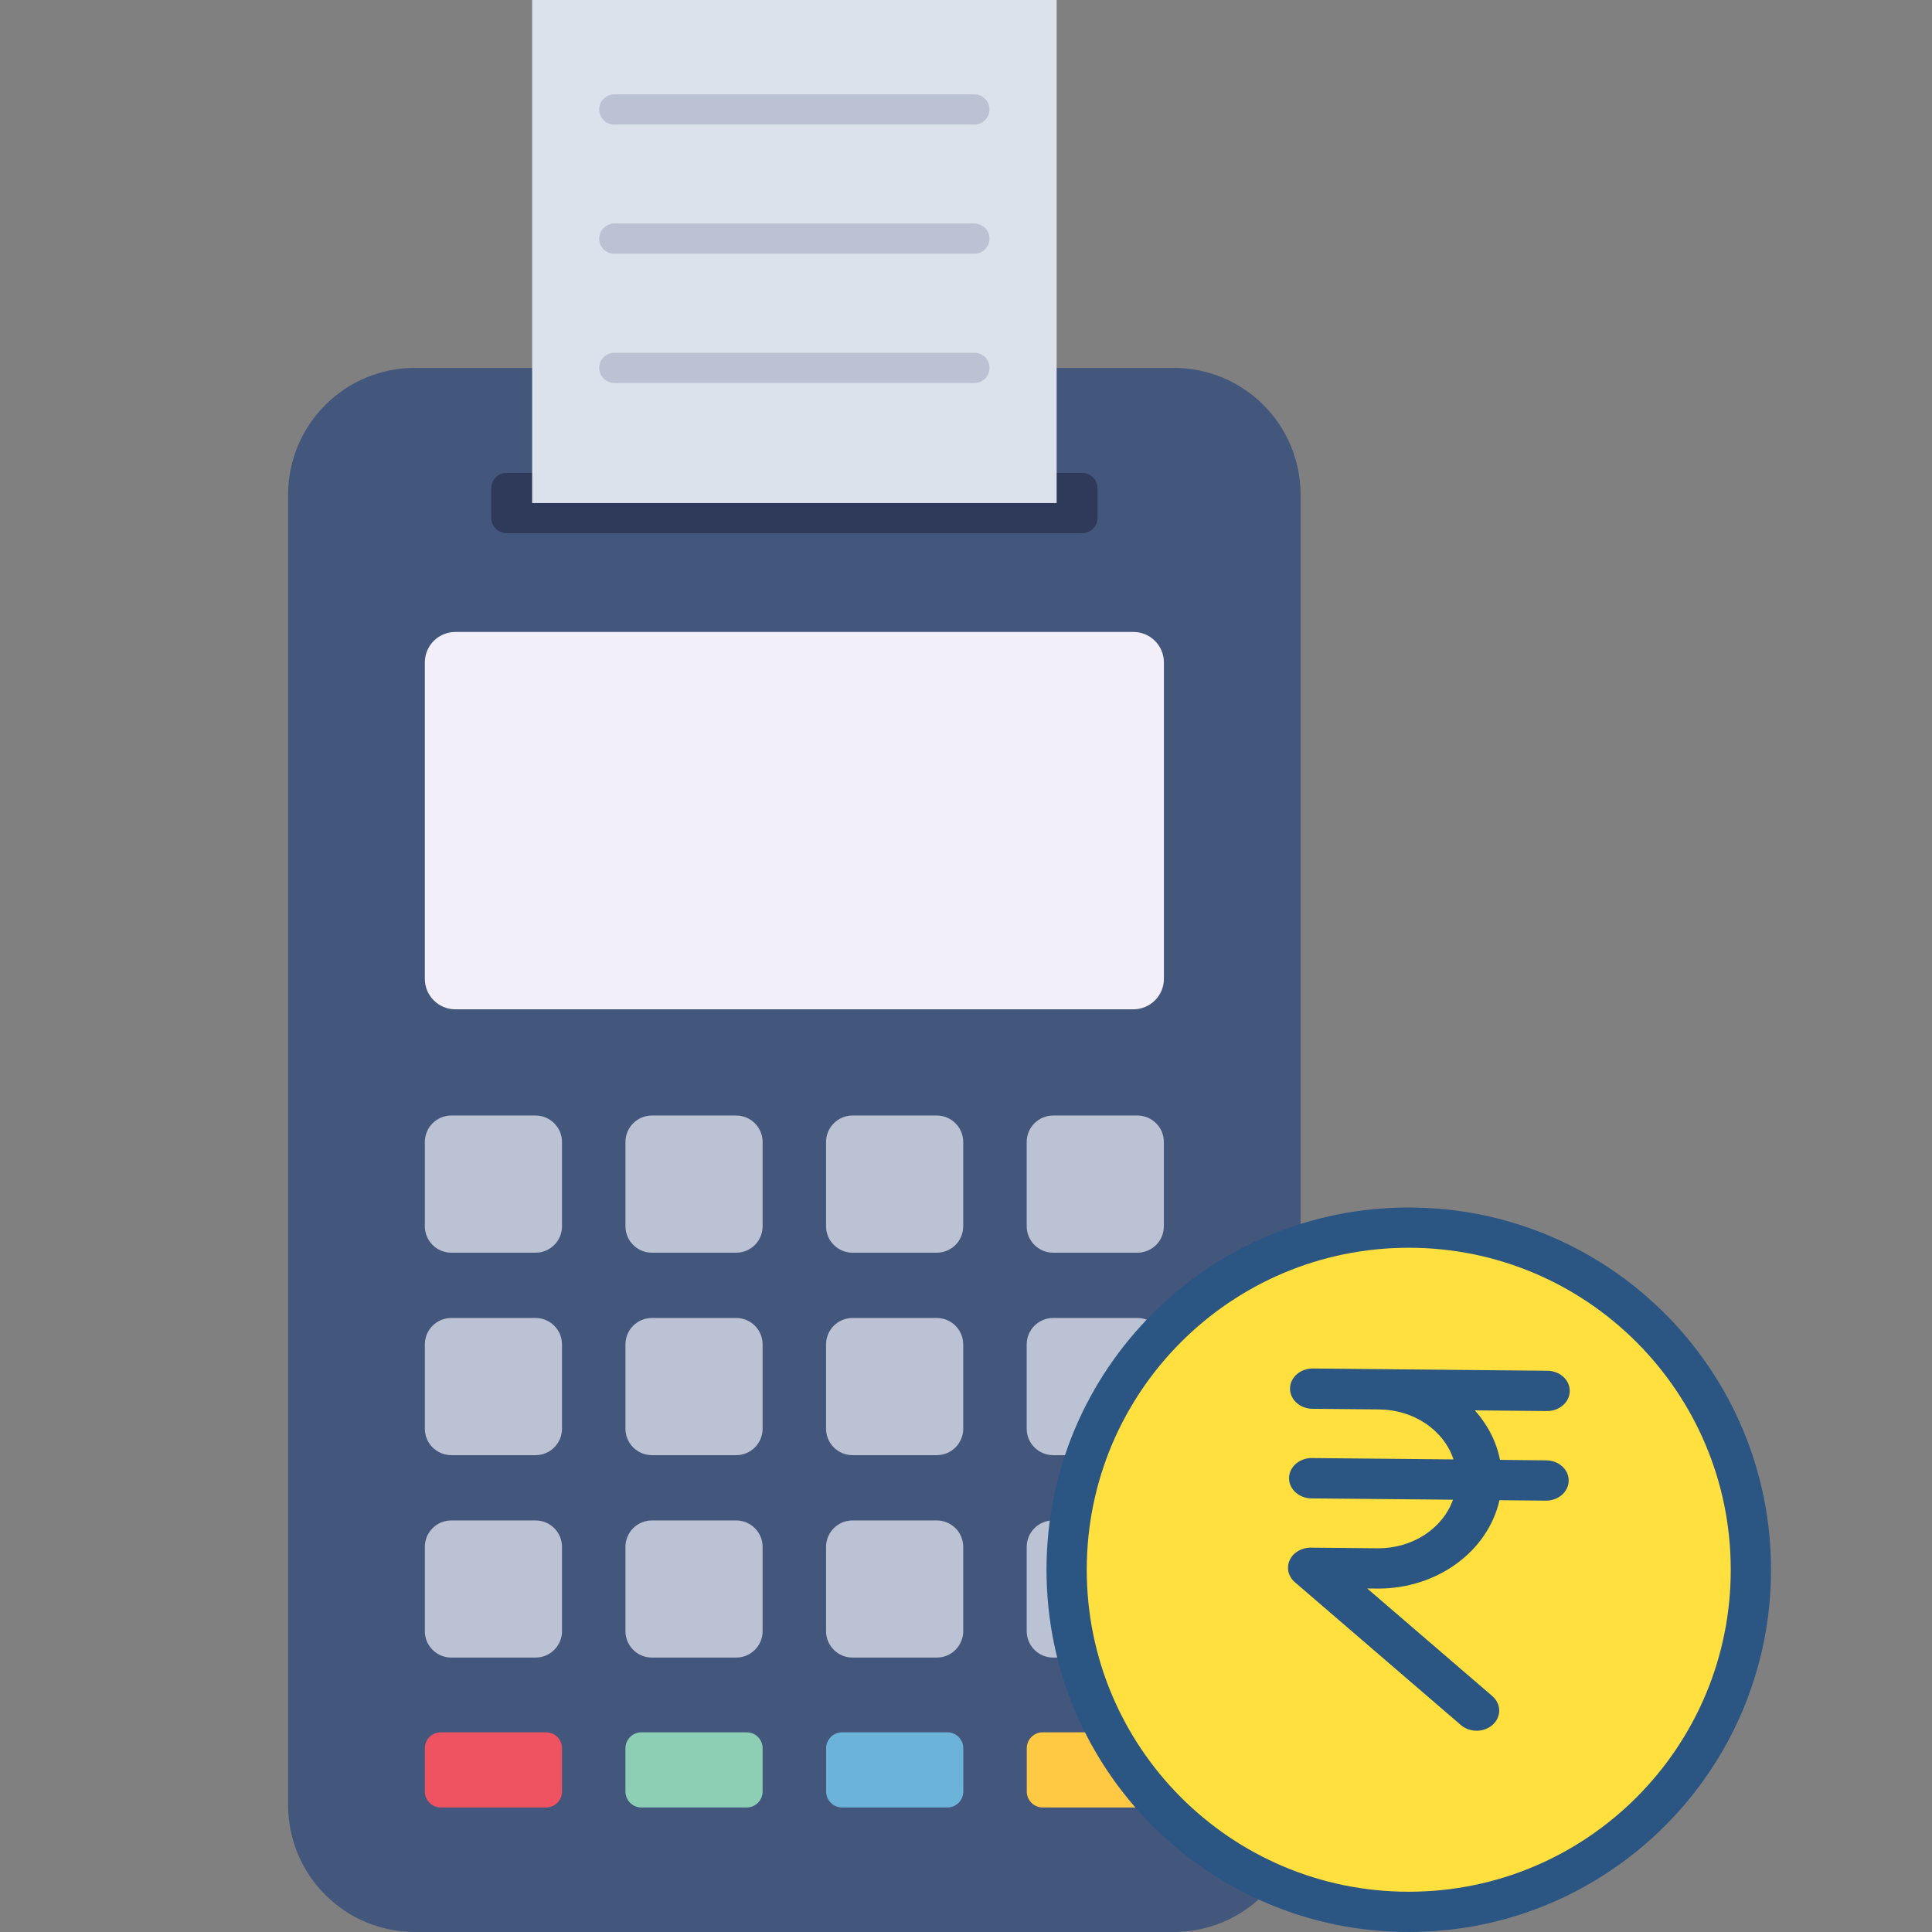
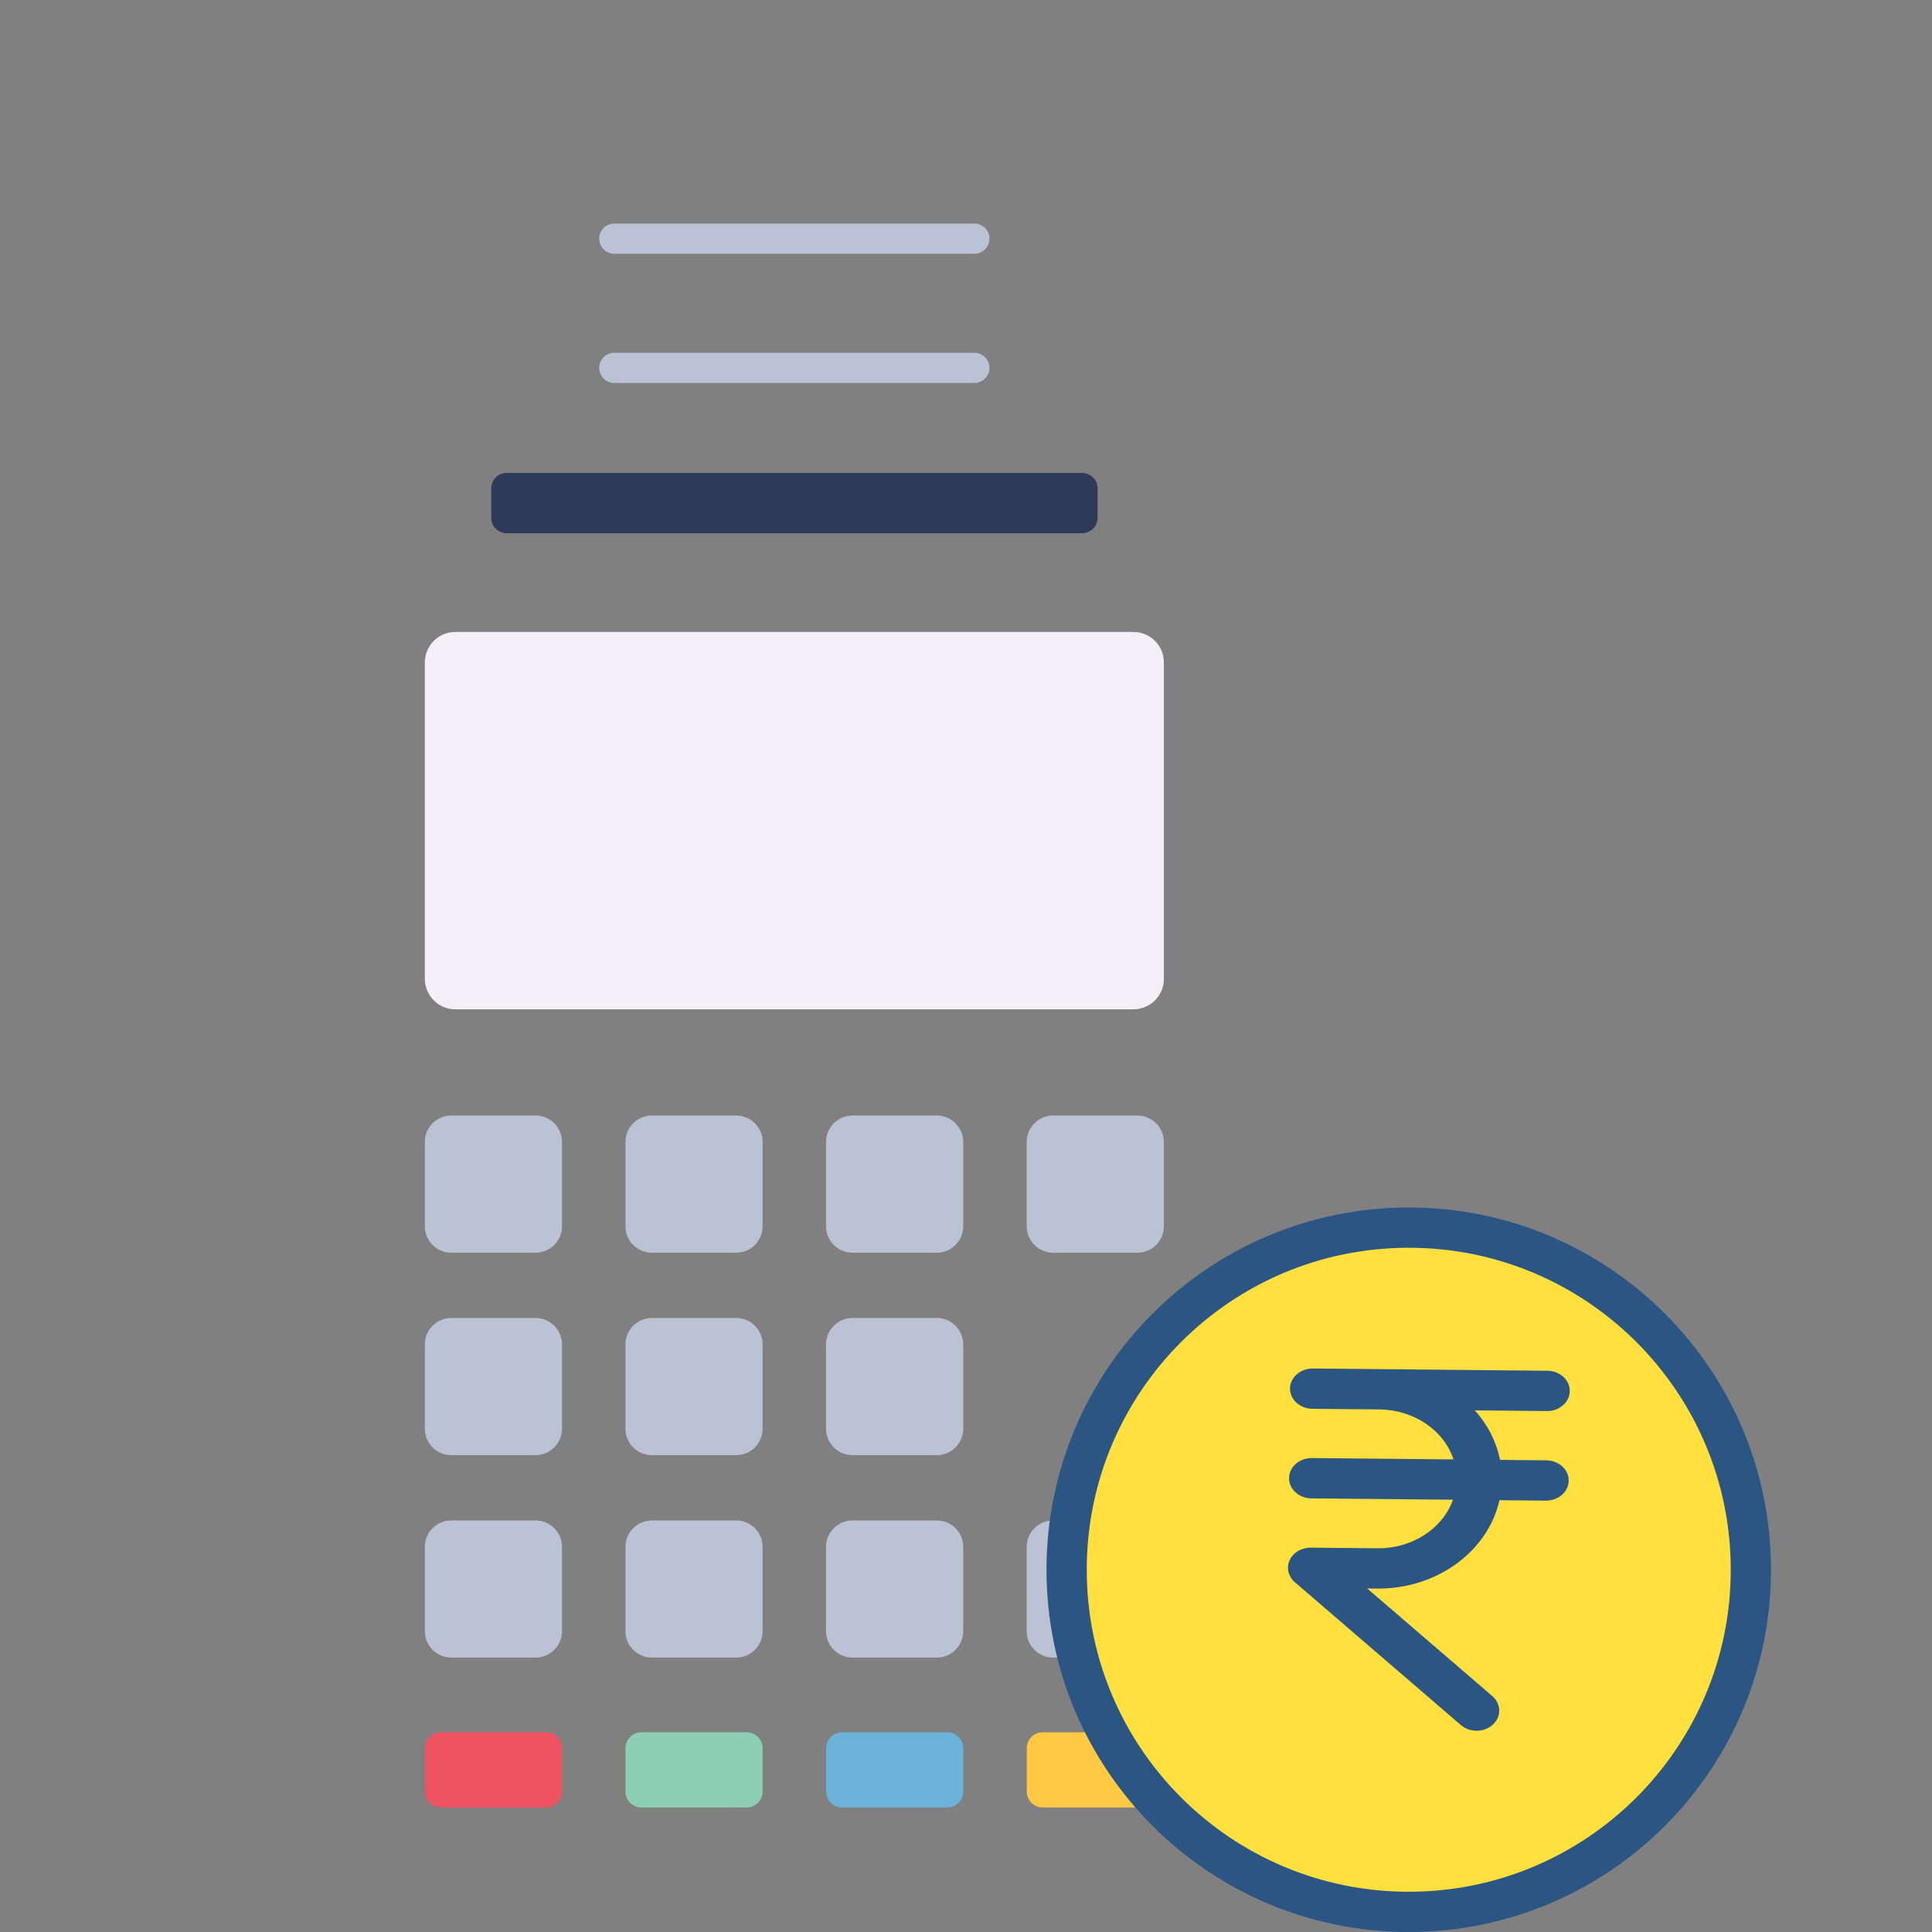
<svg xmlns="http://www.w3.org/2000/svg" width="48" height="48" viewBox="0 0 48 48" fill="none">
  <rect x="0" y="0" width="48" height="48" fill="#808080" stroke="none" />
  <g clip-path="url(#clip0_3944_3254)">
-     <path d="M10.308 9.14H29.163C29.998 9.14 30.799 9.471 31.39 10.062C31.981 10.653 32.313 11.454 32.313 12.29V44.85C32.313 45.685 31.981 46.487 31.39 47.077C30.799 47.668 29.998 48 29.163 48H10.308C9.473 48 8.672 47.668 8.081 47.077C7.49 46.487 7.158 45.685 7.158 44.85V12.289C7.158 11.454 7.49 10.653 8.081 10.062C8.672 9.471 9.473 9.14 10.308 9.14Z" fill="#43567C" />
    <path d="M28.159 15.701H11.312C10.894 15.701 10.555 16.04 10.555 16.458V24.318C10.555 24.736 10.894 25.076 11.312 25.076H28.159C28.578 25.076 28.917 24.736 28.917 24.318V16.458C28.917 16.04 28.578 15.701 28.159 15.701Z" fill="#F3EFF9" />
    <path d="M13.306 27.715H11.212C10.849 27.715 10.555 28.01 10.555 28.372V30.466C10.555 30.829 10.849 31.123 11.212 31.123H13.306C13.668 31.123 13.963 30.829 13.963 30.466V28.372C13.963 28.01 13.668 27.715 13.306 27.715Z" fill="#BAC2D3" />
    <path d="M18.29 27.715H16.196C15.833 27.715 15.539 28.01 15.539 28.372V30.466C15.539 30.829 15.833 31.123 16.196 31.123H18.29C18.653 31.123 18.947 30.829 18.947 30.466V28.372C18.947 28.01 18.653 27.715 18.29 27.715Z" fill="#BAC2D3" />
    <path d="M23.274 27.715H21.18C20.818 27.715 20.523 28.01 20.523 28.372V30.466C20.523 30.829 20.818 31.123 21.18 31.123H23.274C23.637 31.123 23.931 30.829 23.931 30.466V28.372C23.931 28.01 23.637 27.715 23.274 27.715Z" fill="#BAC2D3" />
    <path d="M28.259 27.715H26.165C25.802 27.715 25.508 28.01 25.508 28.372V30.466C25.508 30.829 25.802 31.123 26.165 31.123H28.259C28.622 31.123 28.916 30.829 28.916 30.466V28.372C28.916 28.01 28.622 27.715 28.259 27.715Z" fill="#BAC2D3" />
    <path d="M13.306 32.745H11.212C10.849 32.745 10.555 33.039 10.555 33.402V35.496C10.555 35.859 10.849 36.153 11.212 36.153H13.306C13.668 36.153 13.963 35.859 13.963 35.496V33.402C13.963 33.039 13.668 32.745 13.306 32.745Z" fill="#BAC2D3" />
    <path d="M18.29 32.745H16.196C15.833 32.745 15.539 33.039 15.539 33.402V35.496C15.539 35.859 15.833 36.153 16.196 36.153H18.29C18.653 36.153 18.947 35.859 18.947 35.496V33.402C18.947 33.039 18.653 32.745 18.29 32.745Z" fill="#BAC2D3" />
    <path d="M23.274 32.745H21.18C20.818 32.745 20.523 33.039 20.523 33.402V35.496C20.523 35.859 20.818 36.153 21.18 36.153H23.274C23.637 36.153 23.931 35.859 23.931 35.496V33.402C23.931 33.039 23.637 32.745 23.274 32.745Z" fill="#BAC2D3" />
-     <path d="M28.259 32.745H26.165C25.802 32.745 25.508 33.039 25.508 33.402V35.496C25.508 35.859 25.802 36.153 26.165 36.153H28.259C28.622 36.153 28.916 35.859 28.916 35.496V33.402C28.916 33.039 28.622 32.745 28.259 32.745Z" fill="#BAC2D3" />
    <path d="M13.306 37.775H11.212C10.849 37.775 10.555 38.069 10.555 38.431V40.526C10.555 40.888 10.849 41.182 11.212 41.182H13.306C13.668 41.182 13.963 40.888 13.963 40.526V38.431C13.963 38.069 13.668 37.775 13.306 37.775Z" fill="#BAC2D3" />
    <path d="M18.29 37.775H16.196C15.833 37.775 15.539 38.069 15.539 38.431V40.526C15.539 40.888 15.833 41.182 16.196 41.182H18.29C18.653 41.182 18.947 40.888 18.947 40.526V38.431C18.947 38.069 18.653 37.775 18.29 37.775Z" fill="#BAC2D3" />
    <path d="M23.274 37.775H21.18C20.818 37.775 20.523 38.069 20.523 38.431V40.526C20.523 40.888 20.818 41.182 21.18 41.182H23.274C23.637 41.182 23.931 40.888 23.931 40.526V38.431C23.931 38.069 23.637 37.775 23.274 37.775Z" fill="#BAC2D3" />
    <path d="M28.259 37.775H26.165C25.802 37.775 25.508 38.069 25.508 38.431V40.526C25.508 40.888 25.802 41.182 26.165 41.182H28.259C28.622 41.182 28.916 40.888 28.916 40.526V38.431C28.916 38.069 28.622 37.775 28.259 37.775Z" fill="#BAC2D3" />
    <path d="M26.885 11.749H12.588C12.376 11.749 12.205 11.92 12.205 12.132V12.865C12.205 13.076 12.376 13.248 12.588 13.248H26.885C27.096 13.248 27.268 13.076 27.268 12.865V12.132C27.268 11.92 27.096 11.749 26.885 11.749Z" fill="#2F3A5A" />
-     <path d="M13.221 0H26.252V12.498H13.221V0Z" fill="#DBE2EB" />
-     <path d="M24.208 3.095H15.262C15.162 3.095 15.067 3.055 14.997 2.985C14.926 2.915 14.887 2.819 14.887 2.72C14.887 2.62 14.926 2.525 14.997 2.455C15.067 2.384 15.162 2.345 15.262 2.345H24.208C24.308 2.345 24.403 2.384 24.473 2.455C24.544 2.525 24.583 2.62 24.583 2.72C24.583 2.819 24.544 2.915 24.473 2.985C24.403 3.055 24.308 3.095 24.208 3.095Z" fill="#BAC2D3" />
+     <path d="M13.221 0H26.252H13.221V0Z" fill="#DBE2EB" />
    <path d="M24.208 6.304H15.262C15.162 6.304 15.067 6.265 14.997 6.195C14.926 6.124 14.887 6.029 14.887 5.929C14.887 5.83 14.926 5.735 14.997 5.664C15.067 5.594 15.162 5.554 15.262 5.554H24.208C24.308 5.554 24.403 5.594 24.473 5.664C24.544 5.735 24.583 5.83 24.583 5.929C24.583 6.029 24.544 6.124 24.473 6.195C24.403 6.265 24.308 6.304 24.208 6.304Z" fill="#BAC2D3" />
    <path d="M24.208 9.515H15.262C15.162 9.515 15.067 9.475 14.997 9.405C14.926 9.334 14.887 9.239 14.887 9.14C14.887 9.04 14.926 8.945 14.997 8.874C15.067 8.804 15.162 8.765 15.262 8.765H24.208C24.308 8.765 24.403 8.804 24.473 8.874C24.544 8.945 24.583 9.04 24.583 9.14C24.583 9.239 24.544 9.334 24.473 9.405C24.403 9.475 24.308 9.515 24.208 9.515Z" fill="#BAC2D3" />
    <path d="M13.567 43.039H10.95C10.732 43.039 10.555 43.216 10.555 43.435V44.51C10.555 44.728 10.732 44.906 10.95 44.906H13.567C13.786 44.906 13.963 44.728 13.963 44.51V43.435C13.963 43.216 13.786 43.039 13.567 43.039Z" fill="#EF5361" />
    <path d="M18.551 43.039H15.935C15.716 43.039 15.539 43.216 15.539 43.435V44.51C15.539 44.728 15.716 44.906 15.935 44.906H18.551C18.77 44.906 18.947 44.728 18.947 44.51V43.435C18.947 43.216 18.77 43.039 18.551 43.039Z" fill="#8CCFB5" />
    <path d="M23.538 43.039H20.921C20.703 43.039 20.525 43.216 20.525 43.435V44.51C20.525 44.728 20.703 44.906 20.921 44.906H23.538C23.756 44.906 23.933 44.728 23.933 44.51V43.435C23.933 43.216 23.756 43.039 23.538 43.039Z" fill="#6BB3D9" />
    <path d="M28.522 43.039H25.905C25.687 43.039 25.51 43.216 25.51 43.435V44.51C25.51 44.728 25.687 44.906 25.905 44.906H28.522C28.741 44.906 28.918 44.728 28.918 44.51V43.435C28.918 43.216 28.741 43.039 28.522 43.039Z" fill="#FFC943" />
    <path d="M43.5 39C43.5 43.695 39.694 47.5 35 47.5C30.305 47.5 26.5 43.695 26.5 39C26.5 34.306 30.305 30.5 35 30.5C39.694 30.5 43.5 34.306 43.5 39Z" fill="#FFE03E" stroke="#2B5582" />
    <path d="M34.253 38.467H34.233L32.568 38.451C32.338 38.448 32.129 38.572 32.042 38.761C31.955 38.951 32.006 39.169 32.172 39.311L36.292 42.856C36.436 42.982 36.645 43.03 36.84 42.981C37.034 42.932 37.184 42.794 37.232 42.618C37.28 42.444 37.219 42.259 37.073 42.136L33.968 39.465L34.253 39.468C35.712 39.463 36.965 38.545 37.254 37.272L38.403 37.283H38.409C38.719 37.284 38.972 37.061 38.974 36.785C38.975 36.508 38.725 36.283 38.415 36.282L37.267 36.27C37.178 35.82 36.962 35.397 36.641 35.04L38.429 35.057H38.435C38.745 35.059 38.998 34.836 39 34.559C39.002 34.283 38.752 34.057 38.441 34.056L34.286 34.016L32.621 34H32.615C32.305 33.999 32.052 34.222 32.05 34.498C32.049 34.774 32.299 35 32.609 35.001L34.274 35.017C35.126 35.027 35.872 35.531 36.112 36.259L32.594 36.225C32.284 36.222 32.029 36.444 32.026 36.721C32.023 36.997 32.272 37.224 32.582 37.227L36.099 37.26C35.843 37.977 35.097 38.464 34.253 38.467Z" fill="#2B5582" />
  </g>
  <defs>
    <clipPath id="clip0_3944_3254">
      <rect width="48" height="48" fill="white" />
    </clipPath>
  </defs>
</svg>